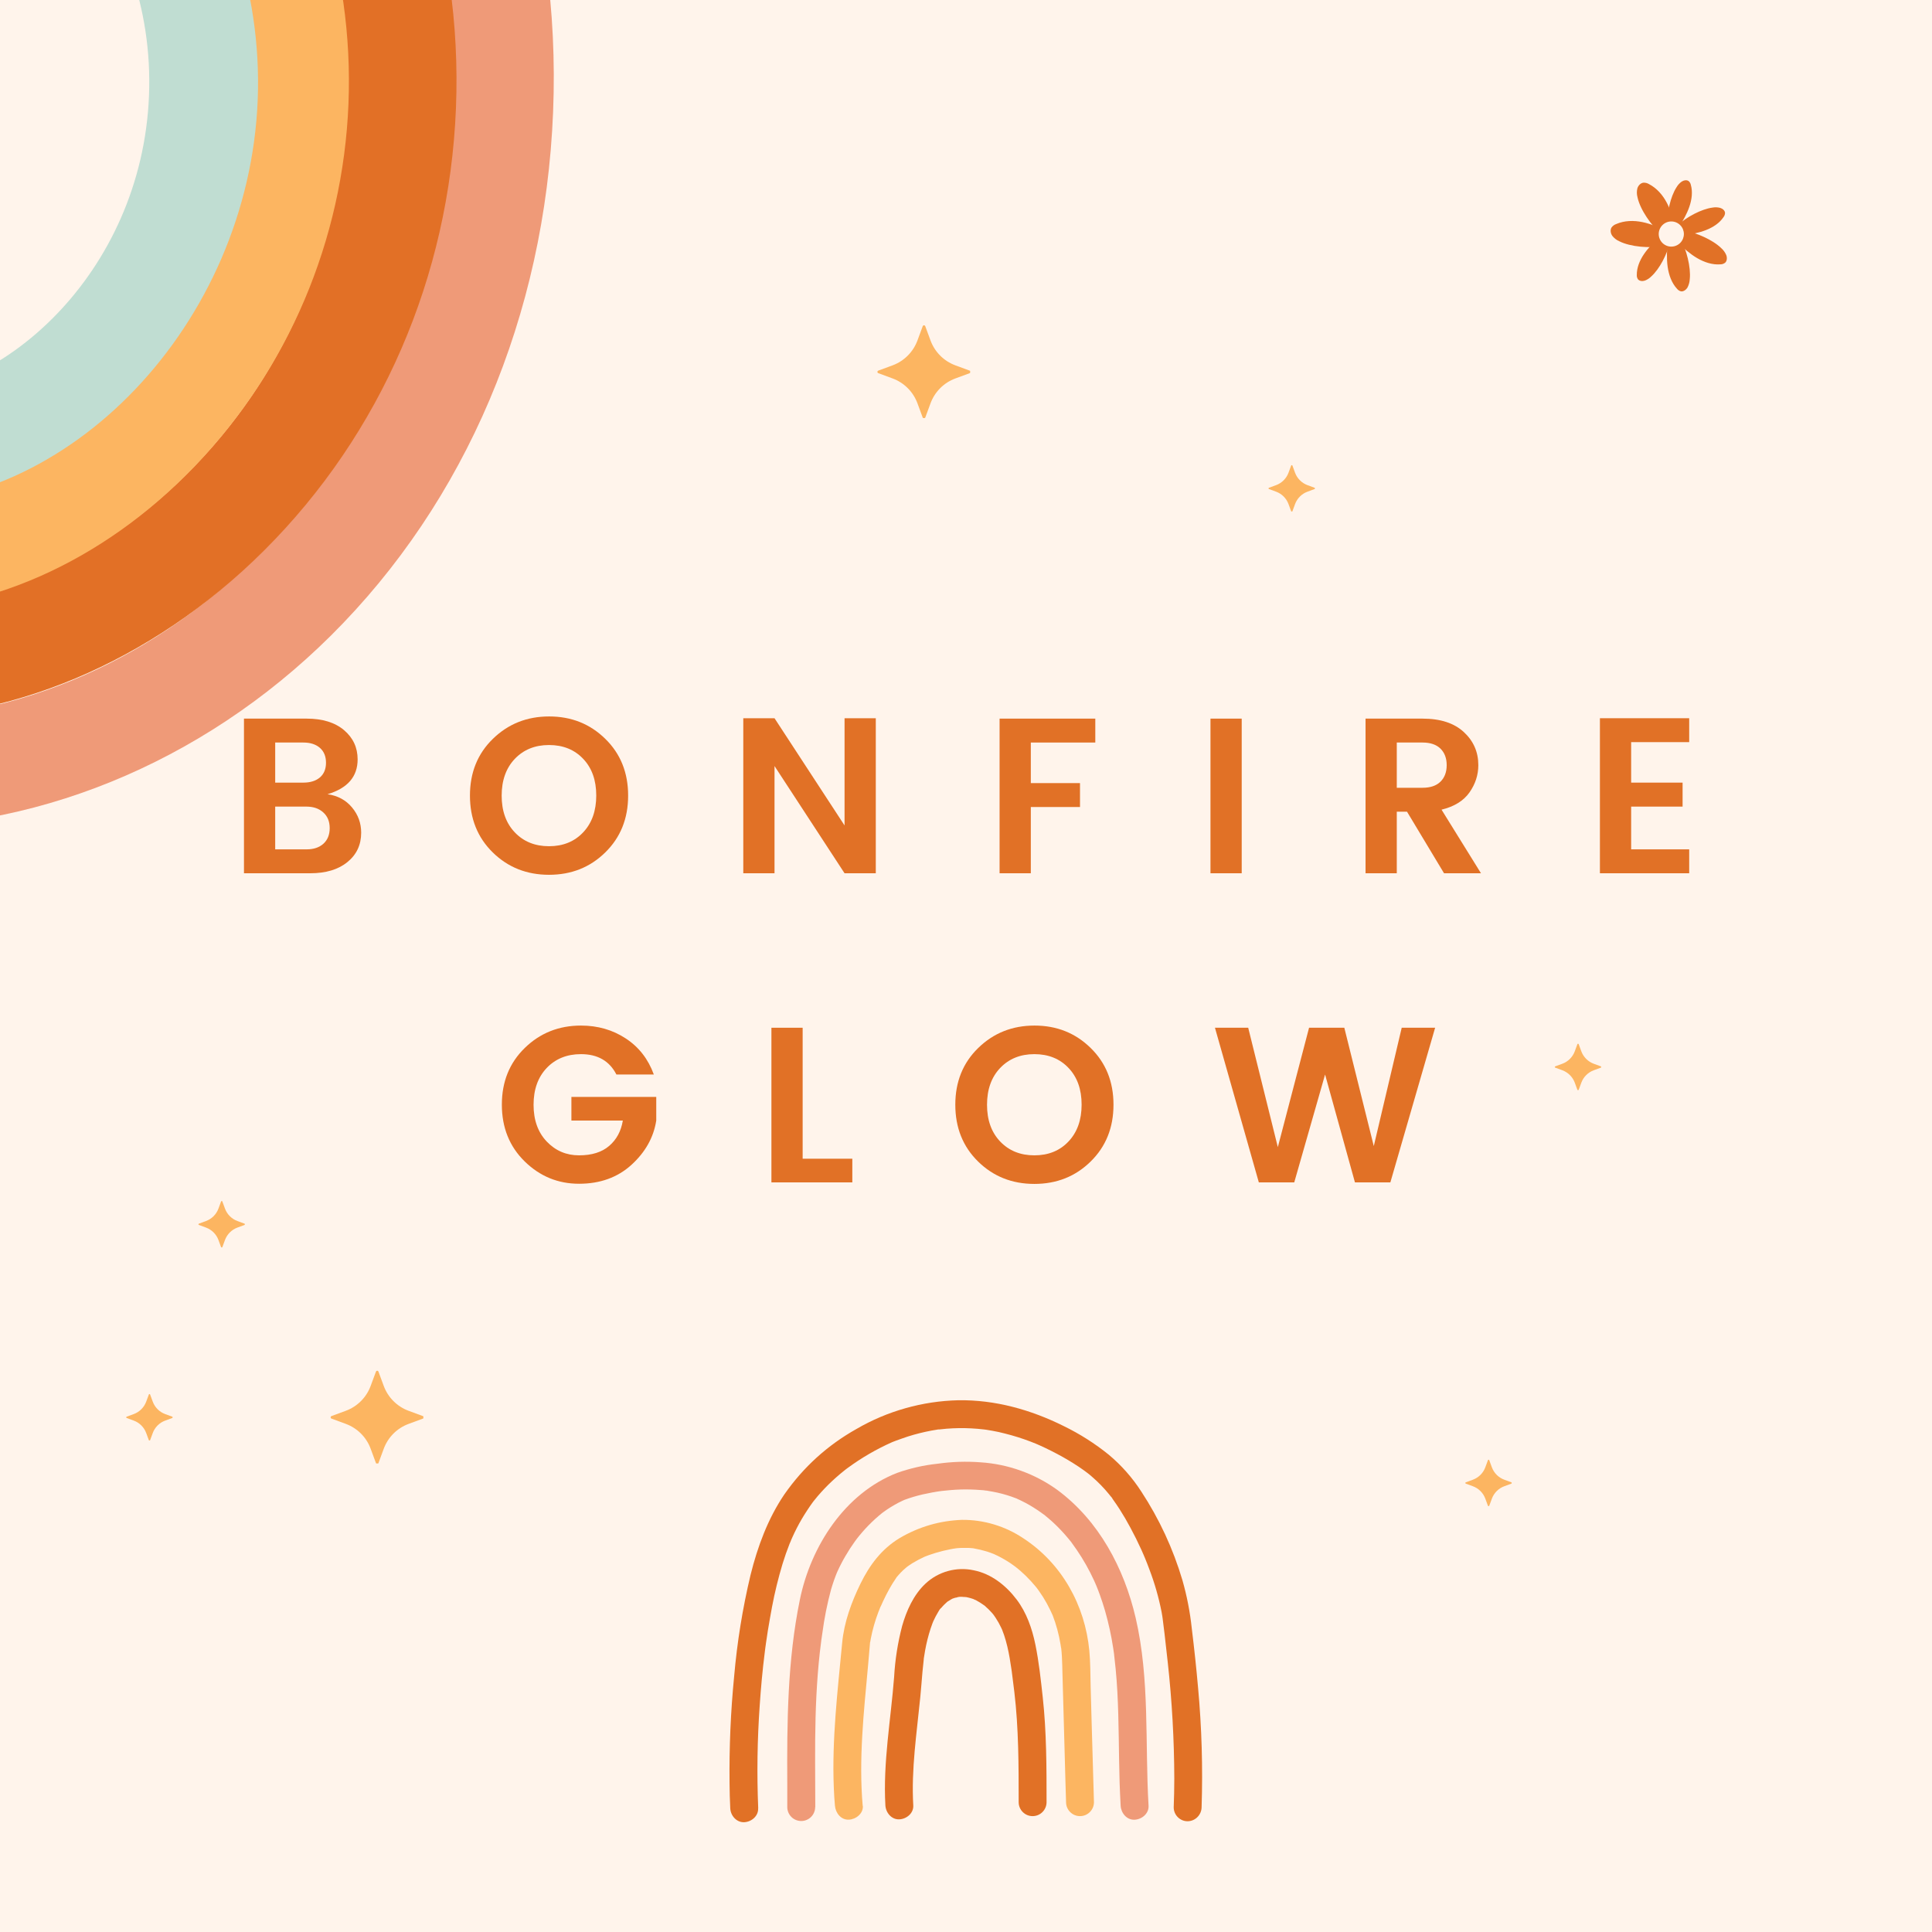
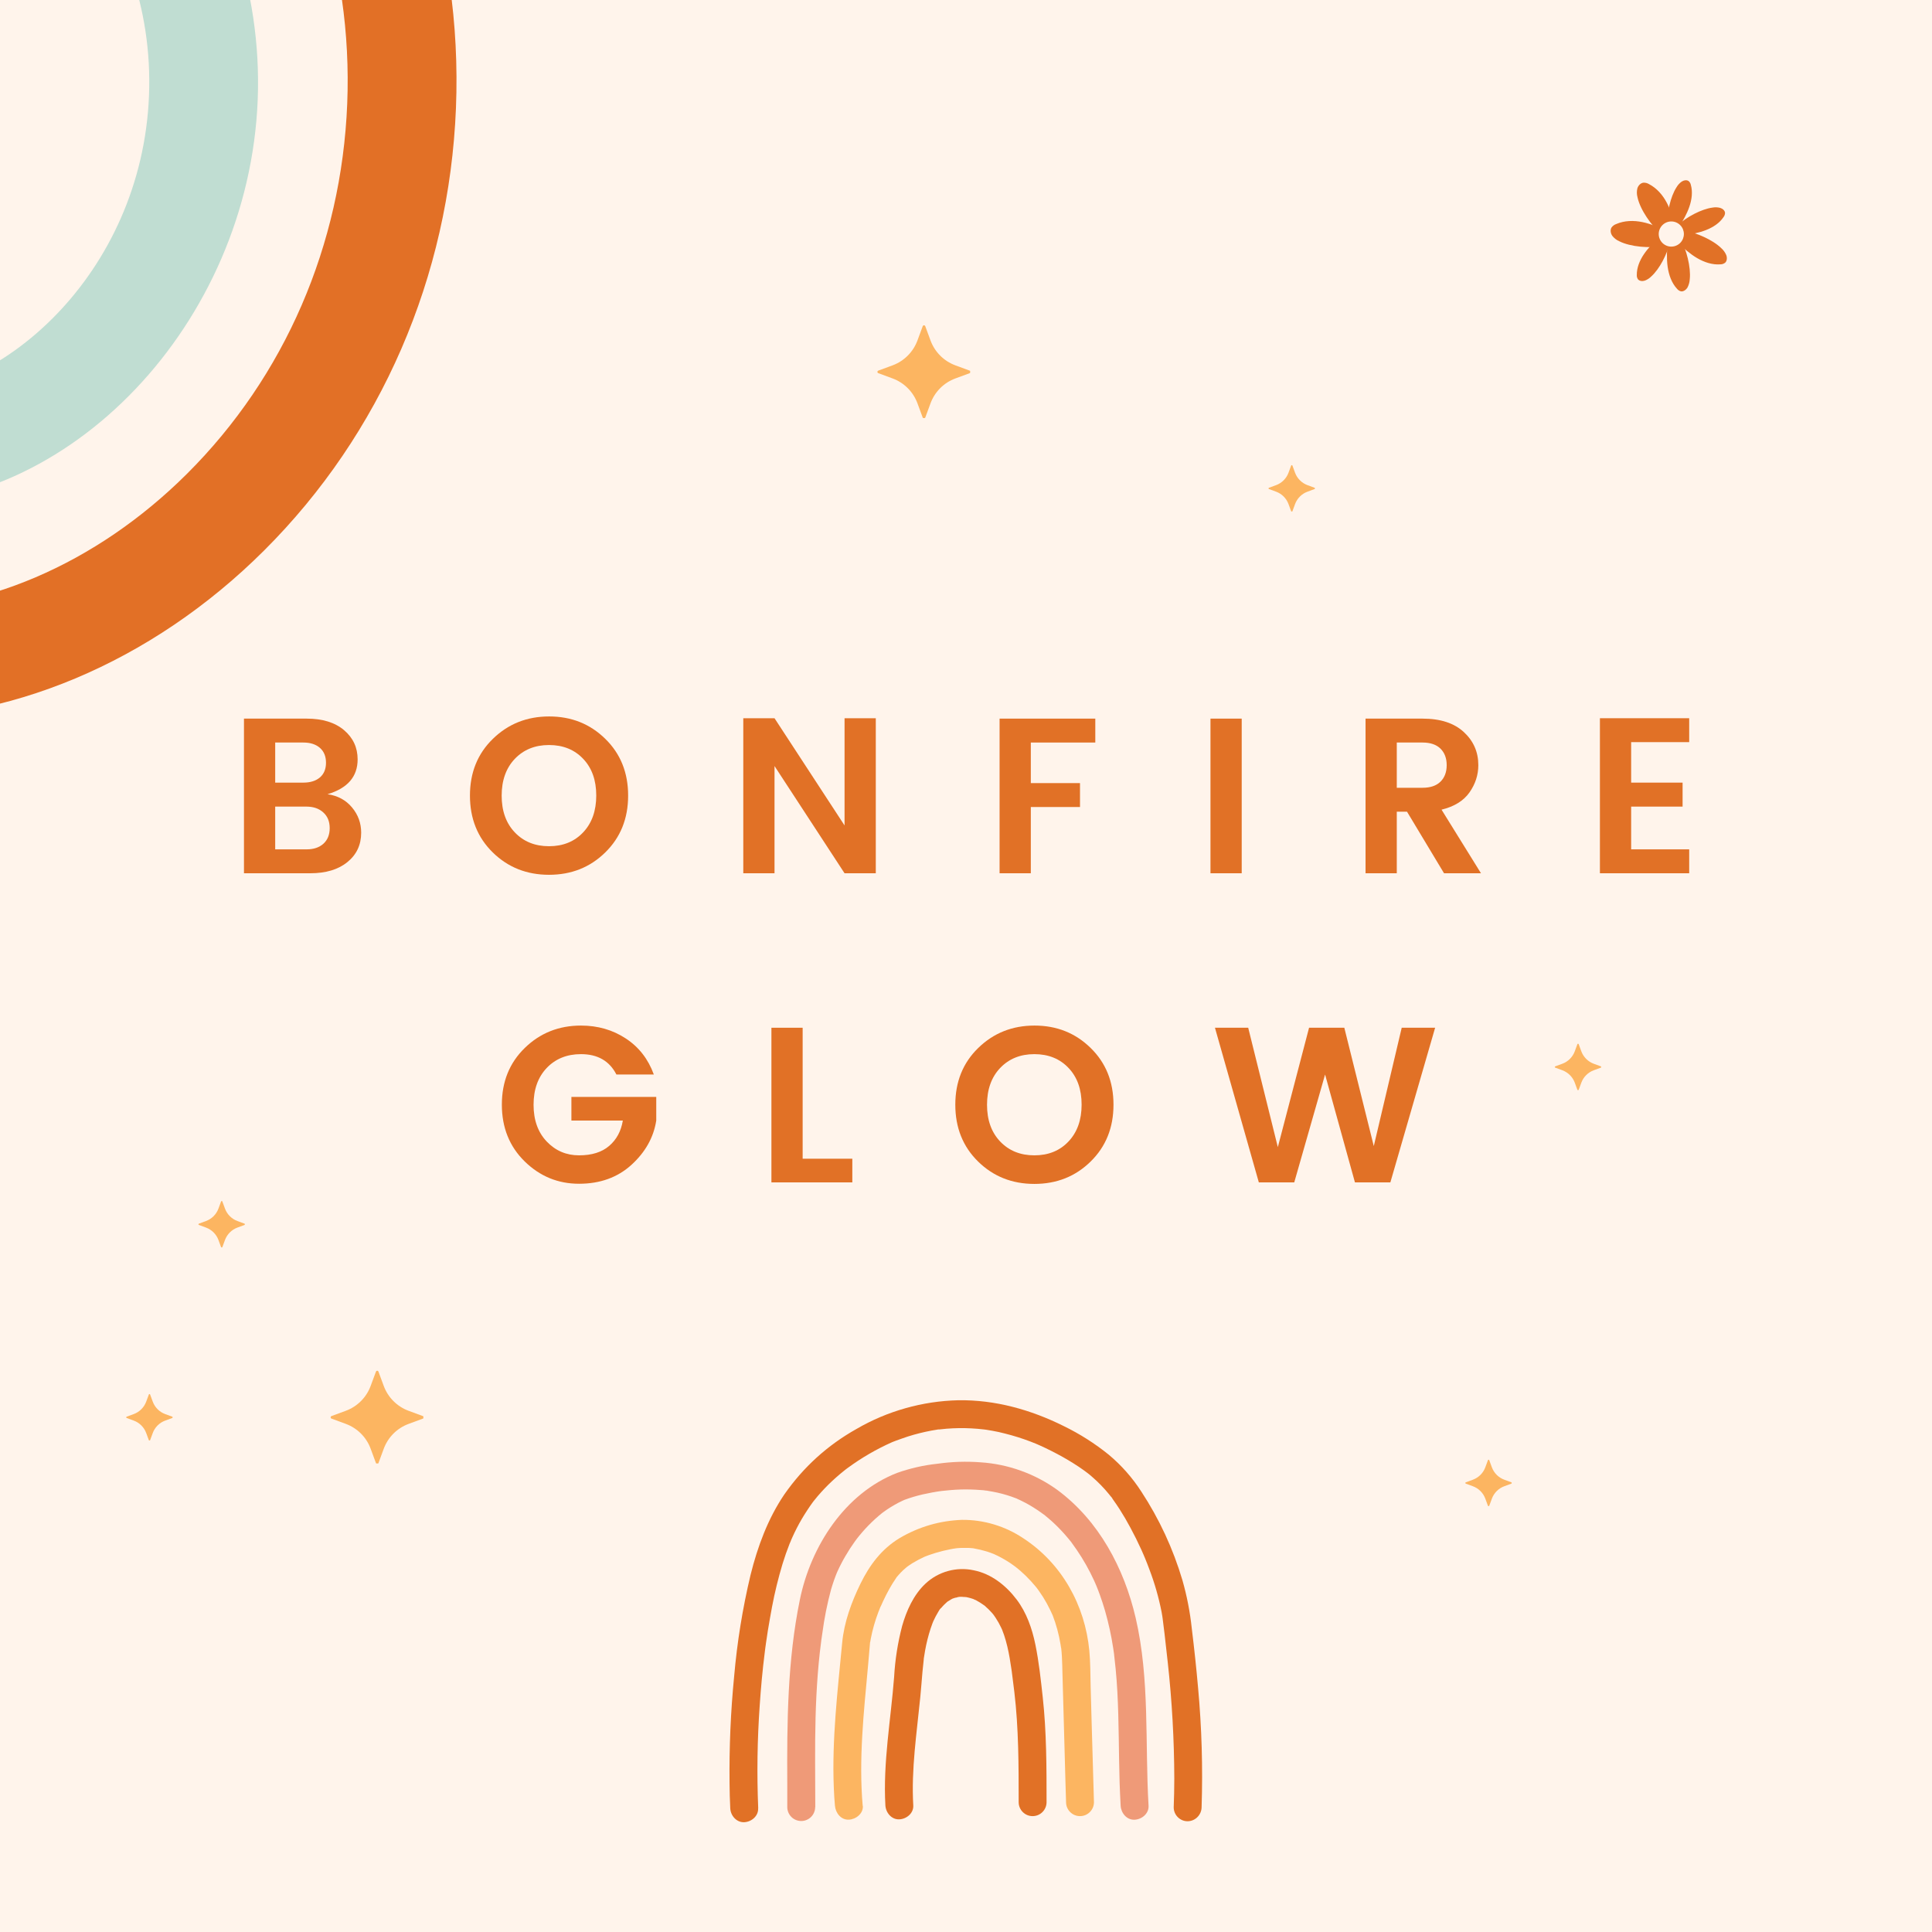
<svg xmlns="http://www.w3.org/2000/svg" version="1.0" preserveAspectRatio="xMidYMid meet" height="500" viewBox="0 0 375 375" zoomAndPan="magnify" width="500">
  <defs>
    <g />
    <clipPath id="f4a08d4f14">
      <path clip-rule="nonzero" d="M 64.176 266.062 L 82.176 266.062 L 82.176 284.062 L 64.176 284.062 Z M 64.176 266.062" />
    </clipPath>
    <clipPath id="7fd9b69a89">
      <path clip-rule="nonzero" d="M 170.305 63.141 L 188.305 63.141 L 188.305 81.141 L 170.305 81.141 Z M 170.305 63.141" />
    </clipPath>
    <clipPath id="34df354c2a">
      <path clip-rule="nonzero" d="M 284.418 283.328 L 293.418 283.328 L 293.418 292.328 L 284.418 292.328 Z M 284.418 283.328" />
    </clipPath>
    <clipPath id="426ec2730d">
      <path clip-rule="nonzero" d="M 38.516 233.117 L 47.516 233.117 L 47.516 242.117 L 38.516 242.117 Z M 38.516 233.117" />
    </clipPath>
    <clipPath id="7cab435dfa">
      <path clip-rule="nonzero" d="M 246.215 90.281 L 255.215 90.281 L 255.215 99.281 L 246.215 99.281 Z M 246.215 90.281" />
    </clipPath>
    <clipPath id="b64c8b4395">
      <path clip-rule="nonzero" d="M 301.781 202.586 L 310.781 202.586 L 310.781 211.586 L 301.781 211.586 Z M 301.781 202.586" />
    </clipPath>
    <clipPath id="cb33e14e76">
      <path clip-rule="nonzero" d="M 24.496 270.586 L 33.496 270.586 L 33.496 279.586 L 24.496 279.586 Z M 24.496 270.586" />
    </clipPath>
    <clipPath id="623ebc5e1d">
      <path clip-rule="nonzero" d="M 0 0 L 108 0 L 108 161 L 0 161 Z M 0 0" />
    </clipPath>
    <clipPath id="2b4fb91674">
-       <path clip-rule="nonzero" d="M 113.234 -121.992 L 101.668 165.777 L -27.227 160.598 L -15.66 -127.172 Z M 113.234 -121.992" />
-     </clipPath>
+       </clipPath>
    <clipPath id="4c29b3e4d4">
      <path clip-rule="nonzero" d="M 108.777 -11.082 L 101.668 165.777 L -6.992 161.41 L 0.117 -15.449 Z M 108.777 -11.082" />
    </clipPath>
    <clipPath id="17b370de69">
      <path clip-rule="nonzero" d="M 113.238 -122.094 L 101.676 165.672 L -27.223 160.492 L -15.656 -127.273 Z M 113.238 -122.094" />
    </clipPath>
    <clipPath id="e0b7493b31">
      <path clip-rule="nonzero" d="M 0 0 L 89 0 L 89 140 L 0 140 Z M 0 0" />
    </clipPath>
    <clipPath id="bae89279bf">
      <path clip-rule="nonzero" d="M 113.234 -121.992 L 101.668 165.777 L -27.227 160.598 L -15.66 -127.172 Z M 113.234 -121.992" />
    </clipPath>
    <clipPath id="e34abf99ac">
      <path clip-rule="nonzero" d="M 108.777 -11.082 L 101.668 165.777 L -6.992 161.41 L 0.117 -15.449 Z M 108.777 -11.082" />
    </clipPath>
    <clipPath id="8c3b372c3b">
      <path clip-rule="nonzero" d="M 113.238 -122.094 L 101.676 165.672 L -27.223 160.492 L -15.656 -127.273 Z M 113.238 -122.094" />
    </clipPath>
    <clipPath id="f8db27230f">
      <path clip-rule="nonzero" d="M 0 0 L 68 0 L 68 119 L 0 119 Z M 0 0" />
    </clipPath>
    <clipPath id="77737583e6">
-       <path clip-rule="nonzero" d="M 113.234 -121.992 L 101.668 165.777 L -27.227 160.598 L -15.66 -127.172 Z M 113.234 -121.992" />
-     </clipPath>
+       </clipPath>
    <clipPath id="50fd55bb7a">
      <path clip-rule="nonzero" d="M 108.777 -11.082 L 101.668 165.777 L -6.992 161.41 L 0.117 -15.449 Z M 108.777 -11.082" />
    </clipPath>
    <clipPath id="c823d52816">
      <path clip-rule="nonzero" d="M 113.238 -122.094 L 101.676 165.672 L -27.223 160.492 L -15.656 -127.273 Z M 113.238 -122.094" />
    </clipPath>
    <clipPath id="f63fa7a3fa">
      <path clip-rule="nonzero" d="M 0 0 L 51 0 L 51 98 L 0 98 Z M 0 0" />
    </clipPath>
    <clipPath id="2a3180234a">
      <path clip-rule="nonzero" d="M 113.234 -121.992 L 101.668 165.777 L -27.227 160.598 L -15.66 -127.172 Z M 113.234 -121.992" />
    </clipPath>
    <clipPath id="4559d76f43">
      <path clip-rule="nonzero" d="M 108.777 -11.082 L 101.668 165.777 L -6.992 161.41 L 0.117 -15.449 Z M 108.777 -11.082" />
    </clipPath>
    <clipPath id="25b16cce95">
      <path clip-rule="nonzero" d="M 113.238 -122.094 L 101.676 165.672 L -27.223 160.492 L -15.656 -127.273 Z M 113.238 -122.094" />
    </clipPath>
  </defs>
  <rect fill-opacity="1" height="450" y="-37.5" fill="#ffffff" width="450" x="-37.5" />
  <rect fill-opacity="1" height="450" y="-37.5" fill="#fff4eb" width="450" x="-37.5" />
  <g clip-path="url(#f4a08d4f14)">
-     <path fill-rule="nonzero" fill-opacity="1" d="M 71.945 281.203 L 72.969 283.973 C 73.008 284.078 73.105 284.145 73.215 284.145 C 73.324 284.145 73.426 284.078 73.461 283.973 L 74.484 281.203 C 75.309 278.965 77.074 277.199 79.316 276.375 L 82.082 275.355 C 82.188 275.316 82.258 275.215 82.258 275.105 C 82.258 274.996 82.188 274.895 82.082 274.859 L 79.316 273.84 C 77.074 273.012 75.309 271.246 74.484 269.008 L 73.461 266.238 C 73.426 266.133 73.324 266.062 73.215 266.062 C 73.105 266.062 73.004 266.133 72.969 266.238 L 71.945 269.004 C 71.121 271.242 69.355 273.008 67.113 273.836 L 64.348 274.855 C 64.242 274.895 64.176 274.996 64.176 275.105 C 64.176 275.215 64.242 275.316 64.348 275.352 L 67.113 276.371 C 69.355 277.199 71.121 278.961 71.945 281.203 Z M 71.945 281.203" fill="#fcb561" />
+     <path fill-rule="nonzero" fill-opacity="1" d="M 71.945 281.203 L 72.969 283.973 C 73.008 284.078 73.105 284.145 73.215 284.145 C 73.324 284.145 73.426 284.078 73.461 283.973 L 74.484 281.203 C 75.309 278.965 77.074 277.199 79.316 276.375 L 82.082 275.355 C 82.188 275.316 82.258 275.215 82.258 275.105 C 82.258 274.996 82.188 274.895 82.082 274.859 L 79.316 273.84 C 77.074 273.012 75.309 271.246 74.484 269.008 L 73.461 266.238 C 73.426 266.133 73.324 266.062 73.215 266.062 C 73.105 266.062 73.004 266.133 72.969 266.238 L 71.945 269.004 C 71.121 271.242 69.355 273.008 67.113 273.836 L 64.348 274.855 C 64.242 274.895 64.176 274.996 64.176 275.105 C 64.176 275.215 64.242 275.316 64.348 275.352 L 67.113 276.371 C 69.355 277.199 71.121 278.961 71.945 281.203 Z " fill="#fcb561" />
  </g>
  <g clip-path="url(#7fd9b69a89)">
    <path fill-rule="nonzero" fill-opacity="1" d="M 178.078 78.285 L 179.098 81.051 C 179.137 81.156 179.234 81.223 179.344 81.223 C 179.453 81.223 179.555 81.156 179.594 81.051 L 180.613 78.285 C 181.441 76.043 183.203 74.277 185.445 73.453 L 188.211 72.434 C 188.316 72.395 188.387 72.293 188.387 72.184 C 188.387 72.074 188.316 71.977 188.211 71.938 L 185.445 70.918 C 183.203 70.09 181.438 68.324 180.613 66.086 L 179.594 63.316 C 179.555 63.211 179.453 63.141 179.344 63.141 C 179.234 63.141 179.133 63.211 179.098 63.316 L 178.078 66.082 C 177.25 68.32 175.484 70.09 173.246 70.914 L 170.477 71.938 C 170.371 71.973 170.305 72.074 170.305 72.184 C 170.305 72.293 170.371 72.395 170.477 72.43 L 173.246 73.453 C 175.484 74.277 177.25 76.043 178.078 78.281 Z M 178.078 78.285" fill="#fcb561" />
  </g>
  <g clip-path="url(#34df354c2a)">
    <path fill-rule="nonzero" fill-opacity="1" d="M 288.301 290.895 L 288.812 292.277 C 288.832 292.328 288.883 292.363 288.938 292.363 C 288.992 292.363 289.043 292.328 289.059 292.277 L 289.57 290.895 C 289.984 289.773 290.863 288.891 291.984 288.48 L 293.367 287.969 C 293.418 287.953 293.453 287.902 293.453 287.848 C 293.453 287.793 293.418 287.742 293.367 287.723 L 291.984 287.211 C 290.863 286.801 289.98 285.918 289.57 284.801 L 289.059 283.414 C 289.043 283.363 288.992 283.328 288.938 283.328 C 288.883 283.328 288.832 283.363 288.812 283.414 L 288.301 284.797 C 287.891 285.914 287.008 286.797 285.887 287.211 L 284.504 287.723 C 284.453 287.742 284.418 287.789 284.418 287.844 C 284.418 287.898 284.453 287.949 284.504 287.969 L 285.887 288.48 C 287.008 288.891 287.891 289.773 288.301 290.895 Z M 288.301 290.895" fill="#fcb561" />
  </g>
  <g clip-path="url(#426ec2730d)">
    <path fill-rule="nonzero" fill-opacity="1" d="M 42.402 240.684 L 42.91 242.066 C 42.93 242.117 42.98 242.152 43.035 242.152 C 43.09 242.152 43.141 242.117 43.156 242.066 L 43.668 240.684 C 44.082 239.566 44.965 238.684 46.082 238.27 L 47.465 237.762 C 47.516 237.742 47.551 237.691 47.551 237.637 C 47.551 237.582 47.516 237.531 47.465 237.512 L 46.082 237.004 C 44.965 236.59 44.082 235.707 43.668 234.59 L 43.156 233.203 C 43.141 233.152 43.09 233.117 43.035 233.117 C 42.98 233.117 42.93 233.152 42.91 233.203 L 42.402 234.586 C 41.988 235.707 41.105 236.59 39.984 237 L 38.602 237.512 C 38.551 237.531 38.516 237.582 38.516 237.637 C 38.516 237.691 38.551 237.742 38.602 237.758 L 39.984 238.27 C 41.105 238.684 41.988 239.562 42.402 240.684 Z M 42.402 240.684" fill="#fcb561" />
  </g>
  <g clip-path="url(#7cab435dfa)">
    <path fill-rule="nonzero" fill-opacity="1" d="M 250.102 97.848 L 250.609 99.23 C 250.629 99.281 250.68 99.316 250.734 99.316 C 250.789 99.316 250.84 99.281 250.859 99.23 L 251.367 97.848 C 251.781 96.727 252.664 95.844 253.781 95.434 L 255.164 94.922 C 255.219 94.906 255.25 94.855 255.25 94.801 C 255.25 94.746 255.219 94.695 255.164 94.676 L 253.781 94.168 C 252.664 93.754 251.781 92.871 251.367 91.754 L 250.859 90.367 C 250.84 90.316 250.789 90.281 250.734 90.281 C 250.68 90.281 250.629 90.316 250.609 90.367 L 250.102 91.75 C 249.688 92.871 248.805 93.754 247.688 94.164 L 246.305 94.676 C 246.25 94.695 246.215 94.746 246.215 94.801 C 246.215 94.855 246.25 94.902 246.305 94.922 L 247.688 95.434 C 248.805 95.844 249.688 96.727 250.102 97.848 Z M 250.102 97.848" fill="#fcb561" />
  </g>
  <g clip-path="url(#b64c8b4395)">
    <path fill-rule="nonzero" fill-opacity="1" d="M 305.664 210.152 L 306.172 211.535 C 306.191 211.586 306.242 211.621 306.297 211.621 C 306.352 211.621 306.402 211.586 306.422 211.535 L 306.934 210.152 C 307.344 209.035 308.227 208.152 309.344 207.738 L 310.727 207.23 C 310.781 207.211 310.816 207.16 310.816 207.105 C 310.816 207.051 310.781 207 310.727 206.98 L 309.344 206.473 C 308.227 206.059 307.344 205.176 306.934 204.059 L 306.422 202.672 C 306.402 202.621 306.352 202.586 306.297 202.586 C 306.242 202.586 306.191 202.621 306.172 202.672 L 305.664 204.055 C 305.25 205.176 304.367 206.059 303.25 206.469 L 301.867 206.98 C 301.812 207 301.781 207.051 301.781 207.105 C 301.781 207.16 301.812 207.211 301.867 207.227 L 303.25 207.738 C 304.367 208.152 305.25 209.031 305.664 210.152 Z M 305.664 210.152" fill="#fcb561" />
  </g>
  <g clip-path="url(#cb33e14e76)">
    <path fill-rule="nonzero" fill-opacity="1" d="M 28.379 278.152 L 28.891 279.535 C 28.91 279.586 28.957 279.621 29.012 279.621 C 29.066 279.621 29.117 279.586 29.137 279.535 L 29.648 278.152 C 30.059 277.031 30.941 276.148 32.062 275.738 L 33.445 275.227 C 33.496 275.211 33.531 275.16 33.531 275.105 C 33.531 275.051 33.496 275 33.445 274.98 L 32.062 274.473 C 30.941 274.059 30.059 273.176 29.648 272.059 L 29.137 270.672 C 29.117 270.621 29.066 270.586 29.012 270.586 C 28.957 270.586 28.906 270.621 28.891 270.672 L 28.379 272.055 C 27.965 273.176 27.082 274.059 25.965 274.469 L 24.582 274.98 C 24.531 275 24.496 275.051 24.496 275.105 C 24.496 275.16 24.531 275.211 24.582 275.227 L 25.965 275.738 C 27.082 276.148 27.965 277.031 28.379 278.152 Z M 28.379 278.152" fill="#fcb561" />
  </g>
  <g clip-path="url(#623ebc5e1d)">
    <g clip-path="url(#2b4fb91674)">
      <g clip-path="url(#4c29b3e4d4)">
        <g clip-path="url(#17b370de69)">
          <path fill-rule="nonzero" fill-opacity="1" d="M -27.117 160.496 L -26.27 139.426 C 0.828 140.516 28.391 129.215 49.332 108.43 C 71.77 86.148 84.887 55.066 86.262 20.902 C 87.633 -13.258 77.051 -45.273 56.473 -69.266 C 37.273 -91.652 10.711 -105.109 -16.398 -106.199 L -15.551 -127.27 C 17.402 -125.945 49.496 -109.809 72.504 -82.98 C 96.566 -54.938 108.941 -17.734 107.355 21.75 C 105.766 61.238 90.445 97.336 64.219 123.379 C 39.125 148.289 5.836 161.812 -27.117 160.488 Z M -27.117 160.496" fill="#ef9a78" />
        </g>
      </g>
    </g>
  </g>
  <g clip-path="url(#e0b7493b31)">
    <g clip-path="url(#bae89279bf)">
      <g clip-path="url(#e34abf99ac)">
        <g clip-path="url(#8c3b372c3b)">
          <path fill-rule="nonzero" fill-opacity="1" d="M -26.27 139.375 L -25.422 118.305 C -3.855 119.172 18.641 109.559 36.316 91.941 C 55.258 73.066 66.293 47.57 67.395 20.145 C 68.496 -7.277 59.547 -33.617 42.184 -53.992 C 25.977 -73.008 4.316 -84.414 -17.23 -85.277 L -16.383 -106.352 C 11.043 -105.25 38.246 -91.141 58.266 -67.656 C 79.078 -43.234 89.816 -11.746 88.5 20.992 C 87.184 53.734 73.953 84.238 51.242 106.871 C 29.414 128.629 1.168 140.48 -26.258 139.379 Z M -26.27 139.375" fill="#e27026" />
        </g>
      </g>
    </g>
  </g>
  <g clip-path="url(#f8db27230f)">
    <g clip-path="url(#77737583e6)">
      <g clip-path="url(#50fd55bb7a)">
        <g clip-path="url(#c823d52816)">
          <path fill-rule="nonzero" fill-opacity="1" d="M -25.43 118.477 L -24.582 97.406 C 7.457 98.691 44.684 65.57 46.543 19.309 C 48.402 -26.953 13.953 -62.957 -18.086 -64.246 L -17.238 -85.316 C 4.98 -84.426 27.082 -72.473 43.414 -52.527 C 60.102 -32.145 68.699 -6.34 67.637 20.156 C 66.57 46.648 55.922 71.68 37.656 90.66 C 19.777 109.23 -3.219 119.371 -25.43 118.477 Z M -25.43 118.477" fill="#fcb561" />
        </g>
      </g>
    </g>
  </g>
  <g clip-path="url(#f63fa7a3fa)">
    <g clip-path="url(#2a3180234a)">
      <g clip-path="url(#4559d76f43)">
        <g clip-path="url(#25b16cce95)">
          <path fill-rule="nonzero" fill-opacity="1" d="M -24.605 97.941 L -23.758 76.871 C -0.039 77.824 27.531 53.105 28.918 18.59 C 30.305 -15.926 4.809 -42.777 -18.91 -43.73 L -18.062 -64.801 C 19.945 -63.273 51.762 -23.914 50.02 19.43 C 48.281 62.773 13.406 99.449 -24.602 97.922 Z M -24.605 97.941" fill="#c0ddd2" />
        </g>
      </g>
    </g>
  </g>
  <path fill-rule="nonzero" fill-opacity="1" d="M 177.266 350.441 C 176.855 343.402 177.941 336.391 178.629 329.398 C 178.793 327.777 178.902 326.102 179.055 324.453 C 179.117 323.727 179.195 323 179.281 322.285 C 179.281 322.172 179.367 321.438 179.281 322.133 C 179.281 321.992 179.324 321.848 179.344 321.699 C 179.41 321.27 179.48 320.84 179.555 320.406 C 179.816 318.938 180.176 317.492 180.641 316.074 C 180.746 315.75 180.859 315.43 180.98 315.117 L 181.066 314.883 C 180.914 315.297 181.148 314.695 181.164 314.66 C 181.453 314.023 181.781 313.402 182.148 312.805 C 182.289 312.523 182.473 312.27 182.691 312.047 C 182.262 312.34 182.492 312.301 182.691 312.094 L 182.988 311.754 C 183.195 311.531 183.41 311.316 183.645 311.109 L 183.789 310.98 C 184.023 310.789 183.992 310.812 183.703 311.039 C 183.844 310.906 184 310.801 184.176 310.715 C 184.258 310.668 184.902 310.227 184.988 310.277 C 184.895 310.223 184.445 310.465 184.926 310.277 L 185.352 310.137 C 185.641 310.09 185.93 310.023 186.211 309.941 C 186.145 310.086 185.57 309.984 186.109 309.941 C 186.312 309.941 186.516 309.941 186.727 309.941 C 187.02 309.977 187.312 309.992 187.609 309.988 C 187.543 310.082 186.969 309.875 187.512 309.988 C 187.656 310.023 187.809 310.051 187.953 310.086 C 188.254 310.156 188.543 310.242 188.832 310.34 C 188.887 310.34 189.461 310.516 189.031 310.406 C 188.605 310.297 189.301 310.531 189.395 310.578 C 189.961 310.879 190.5 311.215 191.02 311.594 C 191.426 311.883 191.02 311.559 190.941 311.531 C 191.113 311.645 191.266 311.777 191.402 311.926 C 191.711 312.199 192.004 312.469 192.285 312.789 C 192.531 313.035 192.758 313.297 192.961 313.578 C 192.648 313.094 192.832 313.41 192.91 313.52 L 193.254 314.02 C 193.664 314.637 194.023 315.281 194.336 315.949 C 194.398 316.07 194.453 316.195 194.504 316.312 C 194.797 316.941 194.305 315.773 194.543 316.418 C 194.668 316.734 194.789 317.055 194.895 317.375 C 195.141 318.102 195.34 318.836 195.52 319.578 C 195.875 321.066 196.113 322.574 196.332 324.082 C 196.332 324.207 196.406 324.625 196.332 324.035 C 196.363 324.262 196.391 324.488 196.418 324.711 L 196.562 325.855 C 196.668 326.699 196.77 327.539 196.879 328.383 C 197.723 335.477 197.723 342.672 197.723 349.801 C 197.723 350.16 197.789 350.508 197.93 350.84 C 198.066 351.168 198.262 351.461 198.516 351.715 C 198.77 351.969 199.062 352.164 199.395 352.305 C 199.727 352.441 200.07 352.508 200.43 352.508 C 200.789 352.508 201.133 352.441 201.465 352.305 C 201.797 352.164 202.09 351.969 202.344 351.715 C 202.598 351.461 202.793 351.168 202.93 350.84 C 203.066 350.508 203.137 350.16 203.137 349.801 C 203.137 343.012 203.137 336.18 202.395 329.426 C 202.02 326.012 201.652 322.551 200.961 319.184 C 200.328 316.098 199.25 313 197.328 310.465 C 195.285 307.758 192.406 305.461 189 304.793 C 188.172 304.613 187.332 304.535 186.488 304.559 C 185.641 304.586 184.809 304.711 183.992 304.938 C 183.176 305.164 182.398 305.484 181.66 305.898 C 180.922 306.312 180.246 306.812 179.625 307.391 C 177.32 309.555 175.957 312.609 175.105 315.598 C 174.254 318.852 173.734 322.16 173.547 325.52 C 172.906 333.801 171.379 342.098 171.852 350.426 C 171.938 351.84 173.039 353.203 174.559 353.133 C 175.957 353.074 177.359 351.941 177.266 350.426 Z M 177.266 350.441" fill="#e17126" />
  <path fill-rule="nonzero" fill-opacity="1" d="M 167.449 350.516 C 166.664 341.5 167.648 332.453 168.473 323.477 C 168.574 322.34 168.68 321.199 168.77 320.059 C 168.809 319.617 168.84 319.172 168.883 318.727 L 168.918 318.473 C 168.949 318.109 168.82 319.016 168.918 318.676 C 168.961 318.469 168.988 318.258 169.023 318.051 C 169.363 316.297 169.852 314.582 170.488 312.914 C 170.637 312.512 170.797 312.121 170.957 311.727 C 171.121 311.332 170.77 312.145 170.957 311.785 L 171.09 311.496 C 171.184 311.266 171.289 311.047 171.391 310.824 C 171.777 309.992 172.195 309.176 172.641 308.375 C 173.027 307.68 173.445 307.004 173.898 306.352 C 173.977 306.203 174.074 306.066 174.191 305.945 C 174.191 305.945 173.883 306.312 174.086 306.082 C 174.176 305.977 174.262 305.867 174.352 305.766 C 174.645 305.426 174.953 305.105 175.277 304.797 C 175.453 304.633 175.629 304.477 175.82 304.32 C 175.895 304.254 176.363 303.871 176.102 304.082 C 175.844 304.293 176.328 303.918 176.41 303.867 C 176.637 303.707 176.867 303.559 177.098 303.41 C 177.871 302.945 178.668 302.523 179.492 302.148 C 179.773 302.02 179.34 302.207 179.324 302.219 C 179.418 302.172 179.516 302.133 179.617 302.102 C 179.844 302.008 180.074 301.922 180.305 301.84 C 180.738 301.684 181.168 301.543 181.609 301.414 C 182.52 301.137 183.438 300.914 184.371 300.73 L 184.988 300.613 C 185.102 300.613 185.848 300.48 185.473 300.523 C 185.102 300.566 185.762 300.523 185.863 300.492 C 186.109 300.492 186.355 300.461 186.605 300.449 C 187.066 300.449 187.52 300.449 187.98 300.449 L 188.609 300.492 L 188.922 300.523 C 189.605 300.59 188.543 300.453 188.922 300.523 C 189.82 300.68 190.703 300.891 191.57 301.152 C 192.008 301.293 192.438 301.449 192.859 301.617 C 193.281 301.785 192.52 301.457 192.996 301.68 L 193.668 301.992 C 194.531 302.422 195.363 302.906 196.164 303.441 C 196.52 303.688 196.867 303.941 197.215 304.195 C 196.719 303.84 197.32 304.277 197.43 304.375 C 197.629 304.531 197.82 304.695 198.016 304.863 C 198.754 305.504 199.453 306.188 200.113 306.91 C 200.414 307.234 200.699 307.562 200.98 307.906 C 201.094 308.047 201.523 308.566 201.184 308.145 C 201.34 308.348 201.496 308.559 201.641 308.77 C 202.203 309.555 202.715 310.371 203.18 311.215 C 203.414 311.637 203.633 312.062 203.84 312.496 C 203.938 312.695 204.031 312.898 204.121 313.098 L 204.301 313.504 C 204.207 313.285 204.18 313.199 204.301 313.473 C 205.012 315.309 205.523 317.199 205.844 319.145 C 205.883 319.363 205.914 319.582 205.945 319.805 C 205.996 320.125 205.945 319.66 205.945 319.637 C 205.969 319.746 205.984 319.855 205.984 319.969 C 206.043 320.488 206.086 321.008 206.113 321.527 C 206.18 322.645 206.191 323.758 206.223 324.875 L 206.422 332.016 L 206.816 346.301 L 206.922 349.801 C 206.922 350.16 206.988 350.508 207.129 350.84 C 207.266 351.168 207.461 351.461 207.715 351.715 C 207.969 351.969 208.262 352.164 208.594 352.305 C 208.926 352.441 209.27 352.508 209.629 352.508 C 209.988 352.508 210.332 352.441 210.664 352.305 C 210.996 352.164 211.289 351.969 211.543 351.715 C 211.797 351.461 211.992 351.168 212.129 350.84 C 212.266 350.508 212.336 350.16 212.336 349.801 L 211.906 335.004 L 211.695 327.426 C 211.633 325.09 211.66 322.73 211.438 320.387 C 210.598 311.574 206.098 303.449 198.617 298.574 C 196.855 297.395 194.957 296.5 192.93 295.891 C 190.898 295.281 188.824 294.984 186.703 295.004 C 182.379 295.168 178.348 296.348 174.617 298.543 C 171.125 300.645 168.777 303.789 167.012 307.406 C 165.246 311.023 163.844 314.867 163.465 318.867 C 162.586 328.184 161.457 337.598 161.84 346.965 C 161.883 348.145 161.957 349.32 162.062 350.488 C 162.188 351.898 163.223 353.266 164.77 353.195 C 166.129 353.137 167.605 352 167.477 350.488 Z M 167.449 350.516" fill="#fcb561" />
  <path fill-rule="nonzero" fill-opacity="1" d="M 158.246 350.75 C 158.246 344.957 158.141 339.164 158.301 333.375 C 158.375 330.57 158.512 327.77 158.727 324.977 C 158.836 323.578 158.969 322.176 159.121 320.781 C 159.203 320.051 159.289 319.32 159.387 318.613 C 159.387 318.543 159.465 318.004 159.418 318.32 C 159.375 318.641 159.453 318.102 159.465 318.031 C 159.516 317.641 159.578 317.246 159.637 316.855 C 160.008 314.059 160.562 311.297 161.293 308.57 C 161.477 307.938 161.676 307.312 161.895 306.688 C 162.004 306.371 162.117 306.062 162.242 305.754 C 162.301 305.598 162.359 305.445 162.426 305.297 C 162.223 305.789 162.496 305.137 162.523 305.074 C 162.992 304.031 163.516 303.016 164.094 302.031 C 164.668 301.039 165.293 300.074 165.965 299.145 L 166.219 298.805 C 166.27 298.734 166.539 298.371 166.324 298.656 C 166.105 298.945 166.496 298.441 166.508 298.43 C 166.594 298.32 166.68 298.207 166.773 298.098 C 167.152 297.633 167.547 297.18 167.953 296.734 C 168.766 295.852 169.625 295.023 170.535 294.242 C 170.754 294.066 170.973 293.891 171.184 293.703 C 171.484 293.449 170.824 293.969 171.133 293.742 L 171.469 293.492 C 171.945 293.145 172.426 292.816 172.93 292.508 C 173.434 292.199 173.867 291.965 174.352 291.695 C 174.625 291.555 174.895 291.422 175.176 291.293 L 175.543 291.125 C 175.852 290.988 175.066 291.309 175.543 291.125 C 176.707 290.695 177.895 290.34 179.102 290.062 C 179.715 289.922 180.332 289.797 180.953 289.684 C 181.262 289.625 181.57 289.57 181.883 289.523 L 182.352 289.453 C 182.426 289.453 183.207 289.344 182.562 289.418 C 183.883 289.27 185.203 289.148 186.531 289.109 C 187.797 289.078 189.059 289.113 190.32 289.215 C 190.66 289.215 191.004 289.273 191.34 289.316 C 191.488 289.316 191.641 289.344 191.789 289.371 C 191.691 289.371 191.246 289.285 191.738 289.371 C 192.363 289.473 192.984 289.582 193.602 289.719 C 194.816 289.992 196.004 290.352 197.164 290.801 L 197.566 290.957 C 197.934 291.098 197.152 290.77 197.512 290.957 C 197.77 291.078 198.051 291.191 198.289 291.32 C 198.832 291.574 199.34 291.863 199.855 292.152 C 200.848 292.738 201.809 293.375 202.73 294.066 C 203.164 294.391 202.699 294.016 202.66 294.012 C 202.715 294.012 202.914 294.219 202.973 294.266 C 203.184 294.434 203.391 294.605 203.59 294.781 C 204.051 295.168 204.496 295.574 204.93 296 C 205.746 296.789 206.52 297.621 207.25 298.496 C 207.426 298.699 207.594 298.906 207.762 299.117 C 207.855 299.215 207.938 299.32 208.008 299.438 C 207.977 299.371 207.656 298.961 207.957 299.367 C 208.312 299.852 208.664 300.34 209.004 300.844 C 210.281 302.719 211.395 304.684 212.34 306.742 C 212.453 306.988 212.562 307.238 212.672 307.488 C 212.711 307.57 212.883 307.98 212.734 307.633 C 212.59 307.289 212.734 307.695 212.797 307.781 C 213.027 308.32 213.246 308.918 213.457 309.492 C 213.84 310.551 214.188 311.617 214.5 312.691 C 215.18 315.074 215.707 317.492 216.078 319.941 C 216.133 320.289 216.18 320.633 216.23 320.98 C 216.305 321.523 216.23 321.16 216.23 321.039 L 216.293 321.582 C 216.391 322.367 216.473 323.148 216.547 323.93 C 216.688 325.414 216.801 326.898 216.879 328.383 C 217.199 334.262 217.133 340.148 217.316 346.027 C 217.367 347.523 217.434 349.012 217.516 350.5 C 217.598 351.914 218.703 353.277 220.223 353.207 C 221.621 353.148 223.02 352.016 222.934 350.5 C 222.219 338.352 223.207 325.977 220.43 314.02 C 218.188 304.391 213.293 295.152 205.238 289.199 C 203.055 287.621 200.699 286.379 198.164 285.469 C 195.633 284.555 193.023 284.012 190.336 283.836 C 187.539 283.621 184.75 283.715 181.973 284.109 C 179.281 284.395 176.664 284.988 174.113 285.895 C 163.969 289.852 157.375 300.145 155.258 310.477 C 152.84 322.246 152.742 334.301 152.809 346.281 C 152.809 347.773 152.809 349.262 152.809 350.75 C 152.809 351.109 152.879 351.453 153.016 351.785 C 153.152 352.117 153.348 352.41 153.602 352.664 C 153.855 352.918 154.148 353.113 154.48 353.25 C 154.812 353.387 155.156 353.457 155.516 353.457 C 155.875 353.457 156.219 353.387 156.551 353.25 C 156.883 353.113 157.176 352.918 157.43 352.664 C 157.684 352.41 157.879 352.117 158.016 351.785 C 158.156 351.453 158.223 351.109 158.223 350.75 Z M 158.246 350.75" fill="#ef9a78" />
  <path fill-rule="nonzero" fill-opacity="1" d="M 147.168 350.988 C 146.895 344.32 146.992 337.66 147.461 331.004 C 147.691 327.594 148 324.191 148.43 320.801 C 148.473 320.418 148.527 320.035 148.574 319.645 C 148.641 319.102 148.574 319.574 148.574 319.676 C 148.605 319.449 148.633 319.215 148.668 318.988 C 148.785 318.16 148.906 317.363 149.039 316.508 C 149.285 314.949 149.582 313.402 149.859 311.852 C 150.391 309.043 151.07 306.273 151.895 303.535 C 152.301 302.211 152.762 300.898 153.273 299.605 C 153.352 299.41 153.777 298.52 153.426 299.227 C 153.562 298.949 153.668 298.656 153.801 298.379 C 154.074 297.762 154.367 297.164 154.676 296.562 C 155.277 295.395 155.941 294.266 156.664 293.172 C 157.016 292.629 157.391 292.09 157.746 291.598 C 157.824 291.5 157.91 291.402 157.973 291.297 C 157.605 291.898 157.898 291.395 158.008 291.262 C 158.238 290.973 158.473 290.68 158.715 290.398 C 159.586 289.379 160.512 288.41 161.492 287.492 C 162.004 287.016 162.523 286.551 163.059 286.102 C 163.344 285.863 163.633 285.625 163.93 285.391 C 164.031 285.309 164.141 285.219 164.254 285.137 L 164.535 284.93 C 167.223 282.957 170.086 281.293 173.129 279.938 C 173.828 279.625 172.621 280.141 173.324 279.859 L 173.867 279.648 C 174.25 279.496 174.633 279.359 175.023 279.234 C 175.797 278.957 176.582 278.695 177.379 278.477 C 178.875 278.055 180.391 277.723 181.93 277.484 C 182.062 277.484 182.746 277.297 182.086 277.484 C 182.23 277.461 182.375 277.441 182.523 277.434 C 182.926 277.391 183.324 277.344 183.73 277.312 C 184.539 277.246 185.348 277.211 186.152 277.199 C 187.746 277.18 189.336 277.262 190.922 277.449 C 190.922 277.449 191.664 277.539 191.23 277.48 C 190.797 277.422 191.527 277.531 191.539 277.531 C 191.914 277.59 192.281 277.648 192.652 277.719 C 193.477 277.863 194.277 278.043 195.105 278.262 C 196.777 278.68 198.414 279.195 200.023 279.809 L 201.137 280.254 C 201.625 280.453 201.258 280.309 201.137 280.254 L 201.809 280.547 C 202.602 280.902 203.387 281.281 204.16 281.672 C 205.609 282.406 207.039 283.199 208.414 284.07 C 209.086 284.492 209.746 284.934 210.391 285.398 L 210.754 285.668 C 210.824 285.715 211.422 286.176 210.93 285.793 C 211.281 286.066 211.633 286.332 211.973 286.648 C 213.152 287.664 214.234 288.777 215.223 289.984 L 215.547 290.391 C 215.844 290.762 215.492 290.293 215.449 290.266 C 215.684 290.508 215.883 290.773 216.043 291.07 C 216.477 291.668 216.883 292.273 217.285 292.891 C 218.059 294.098 218.777 295.332 219.449 296.594 C 220.18 297.949 220.863 299.332 221.504 300.734 C 221.664 301.098 221.828 301.461 221.984 301.82 C 222.043 301.953 222.098 302.09 222.156 302.219 C 221.891 301.602 222.156 302.277 222.219 302.375 C 222.52 303.109 222.809 303.844 223.082 304.586 C 224.113 307.285 224.906 310.055 225.465 312.891 C 225.52 313.188 225.57 313.48 225.617 313.781 C 225.617 313.898 225.648 314.012 225.672 314.125 C 225.773 314.781 225.57 313.309 225.672 314.188 C 225.789 315.156 225.914 316.125 226.035 317.098 C 226.25 318.941 226.461 320.781 226.656 322.625 C 227.484 330.133 227.91 337.664 227.93 345.215 C 227.93 347.078 227.887 348.938 227.816 350.797 C 227.816 351.156 227.883 351.504 228.023 351.836 C 228.16 352.164 228.355 352.457 228.609 352.711 C 228.863 352.965 229.156 353.16 229.488 353.301 C 229.82 353.438 230.164 353.504 230.523 353.504 C 230.879 353.496 231.223 353.426 231.551 353.285 C 231.879 353.145 232.168 352.949 232.422 352.695 C 232.672 352.445 232.867 352.152 233.008 351.824 C 233.148 351.496 233.223 351.156 233.23 350.797 C 233.48 343.055 233.254 335.324 232.547 327.609 C 232.211 323.746 231.789 319.887 231.32 316.039 C 230.984 312.883 230.383 309.781 229.512 306.73 C 227.691 300.594 225.027 294.852 221.52 289.5 C 219.781 286.812 217.691 284.441 215.242 282.383 C 212.523 280.184 209.594 278.32 206.449 276.789 C 200.09 273.625 193.129 271.672 185.984 271.789 C 182.508 271.871 179.098 272.387 175.754 273.332 C 172.41 274.273 169.234 275.621 166.23 277.367 C 160.602 280.531 155.938 284.766 152.242 290.062 C 149.047 294.77 147.043 300.211 145.68 305.699 C 144.133 312.184 143.074 318.742 142.496 325.383 C 141.82 332.277 141.527 339.184 141.605 346.109 C 141.605 347.734 141.672 349.359 141.742 350.984 C 141.801 352.395 142.945 353.754 144.449 353.691 C 145.863 353.625 147.223 352.5 147.156 350.984 Z M 147.168 350.988" fill="#e17126" />
  <path fill-rule="nonzero" fill-opacity="1" d="M 322.426 45.426 C 320.551 43.816 318.355 40.715 317.84 38.297 C 317.684 37.727 317.672 37.152 317.809 36.574 C 317.969 36.02 318.434 35.516 319.004 35.457 C 319.387 35.445 319.742 35.539 320.07 35.734 C 321.602 36.527 322.781 37.906 323.57 39.438 C 324.363 40.969 324.824 42.648 325.215 44.328 Z M 322.426 45.426" fill="#e17126" />
  <path fill-rule="nonzero" fill-opacity="1" d="M 322.715 47.762 C 320.281 48.203 316.492 47.945 314.289 46.82 C 313.746 46.582 313.297 46.227 312.934 45.762 C 312.609 45.281 312.5 44.609 312.816 44.125 C 313.055 43.824 313.352 43.609 313.711 43.484 C 315.293 42.797 317.102 42.762 318.793 43.109 C 320.484 43.457 322.074 44.152 323.625 44.914 Z M 322.715 47.762" fill="#e17126" />
  <path fill-rule="nonzero" fill-opacity="1" d="M 324.035 47.32 C 323.586 49.297 322.145 52.176 320.531 53.637 C 320.168 54.012 319.738 54.289 319.25 54.473 C 318.77 54.625 318.211 54.559 317.926 54.207 C 317.758 53.953 317.684 53.676 317.703 53.375 C 317.684 51.996 318.238 50.59 319.074 49.355 C 319.906 48.121 320.977 47.043 322.082 46.008 Z M 324.035 47.32" fill="#e17126" />
  <path fill-rule="nonzero" fill-opacity="1" d="M 323.637 43.367 C 323.562 41.34 324.223 38.188 325.402 36.363 C 325.66 35.914 326.004 35.539 326.43 35.238 C 326.855 34.969 327.422 34.887 327.777 35.156 C 328 35.359 328.141 35.605 328.195 35.902 C 328.57 37.219 328.387 38.723 327.902 40.129 C 327.422 41.535 326.66 42.859 325.855 44.137 Z M 323.637 43.367" fill="#e17126" />
  <path fill-rule="nonzero" fill-opacity="1" d="M 326.234 46.461 C 327.305 48.402 328.227 51.805 327.984 54.176 C 327.953 54.742 327.809 55.281 327.547 55.789 C 327.262 56.27 326.758 56.621 326.277 56.551 C 325.961 56.469 325.699 56.297 325.496 56.039 C 324.48 54.945 323.914 53.383 323.688 51.77 C 323.461 50.16 323.555 48.48 323.688 46.824 Z M 326.234 46.461" fill="#e17126" />
  <path fill-rule="nonzero" fill-opacity="1" d="M 326.941 44.777 C 329.16 45.129 332.418 46.516 334.109 48.18 C 334.531 48.555 334.855 49.008 335.074 49.531 C 335.262 50.055 335.215 50.68 334.832 51.008 C 334.562 51.207 334.258 51.309 333.922 51.309 C 332.398 51.434 330.812 50.914 329.406 50.094 C 328 49.27 326.758 48.152 325.562 47.012 Z M 326.941 44.777" fill="#e17126" />
  <path fill-rule="nonzero" fill-opacity="1" d="M 325.906 43.504 C 327.398 42.133 330.219 40.586 332.367 40.297 C 332.879 40.203 333.383 40.219 333.887 40.348 C 334.375 40.5 334.801 40.871 334.828 41.32 C 334.82 41.621 334.727 41.891 334.539 42.129 C 333.789 43.277 332.527 44.109 331.145 44.652 C 329.762 45.195 328.262 45.473 326.766 45.695 Z M 325.906 43.504" fill="#e17126" />
  <path fill-rule="nonzero" fill-opacity="1" d="M 326.84 45.426 C 326.84 45.746 326.777 46.059 326.656 46.359 C 326.531 46.656 326.355 46.922 326.125 47.152 C 325.898 47.379 325.633 47.555 325.332 47.68 C 325.035 47.805 324.723 47.867 324.398 47.867 C 324.074 47.867 323.766 47.805 323.465 47.68 C 323.164 47.555 322.902 47.379 322.672 47.152 C 322.445 46.922 322.27 46.656 322.145 46.359 C 322.02 46.059 321.957 45.746 321.957 45.426 C 321.957 45.102 322.02 44.789 322.145 44.488 C 322.27 44.191 322.445 43.926 322.672 43.699 C 322.902 43.469 323.164 43.293 323.465 43.168 C 323.766 43.043 324.074 42.984 324.398 42.984 C 324.723 42.984 325.035 43.043 325.332 43.168 C 325.633 43.293 325.898 43.469 326.125 43.699 C 326.355 43.926 326.531 44.191 326.656 44.488 C 326.777 44.789 326.84 45.102 326.84 45.426 Z M 326.84 45.426" fill="#fff4eb" />
  <g fill-opacity="1" fill="#e17126">
    <g transform="translate(44.135, 169.5)">
      <g>
        <path d="M 3.219 -30.016 L 15.391 -30.016 C 18.461 -30.016 20.879 -29.27 22.641 -27.781 C 24.398 -26.289 25.281 -24.398 25.281 -22.109 C 25.281 -18.754 23.332 -16.5 19.438 -15.344 C 21.414 -15.062 23 -14.207 24.188 -12.781 C 25.375 -11.363 25.969 -9.727 25.969 -7.875 C 25.969 -5.52 25.078 -3.617 23.297 -2.172 C 21.523 -0.723 19.117 0 16.078 0 L 3.219 0 Z M 9.281 -25.375 L 9.281 -17.594 L 14.75 -17.594 C 16.094 -17.594 17.16 -17.926 17.953 -18.594 C 18.742 -19.27 19.141 -20.223 19.141 -21.453 C 19.141 -22.691 18.742 -23.656 17.953 -24.344 C 17.16 -25.031 16.094 -25.375 14.75 -25.375 Z M 9.281 -4.641 L 15.391 -4.641 C 16.742 -4.641 17.828 -5.004 18.641 -5.734 C 19.453 -6.473 19.859 -7.484 19.859 -8.766 C 19.859 -10.055 19.441 -11.07 18.609 -11.812 C 17.785 -12.562 16.695 -12.938 15.344 -12.938 L 9.281 -12.938 Z M 9.281 -4.641" />
      </g>
    </g>
  </g>
  <g fill-opacity="1" fill="#e17126">
    <g transform="translate(89.67, 169.5)">
      <g>
        <path d="M 23.516 -7.938 C 25.211 -9.727 26.062 -12.113 26.062 -15.094 C 26.062 -18.07 25.211 -20.445 23.516 -22.219 C 21.828 -24 19.617 -24.891 16.891 -24.891 C 14.172 -24.891 11.957 -23.992 10.25 -22.203 C 8.551 -20.41 7.703 -18.031 7.703 -15.062 C 7.703 -12.102 8.551 -9.727 10.25 -7.938 C 11.957 -6.145 14.172 -5.25 16.891 -5.25 C 19.617 -5.25 21.828 -6.145 23.516 -7.938 Z M 16.891 0.297 C 12.566 0.297 8.926 -1.148 5.969 -4.047 C 3.02 -6.941 1.547 -10.617 1.547 -15.078 C 1.547 -19.535 3.031 -23.207 6 -26.094 C 8.969 -28.988 12.609 -30.438 16.922 -30.438 C 21.234 -30.438 24.863 -28.988 27.812 -26.094 C 30.77 -23.207 32.25 -19.535 32.25 -15.078 C 32.25 -10.617 30.77 -6.941 27.812 -4.047 C 24.863 -1.148 21.223 0.297 16.891 0.297 Z M 16.891 0.297" />
      </g>
    </g>
  </g>
  <g fill-opacity="1" fill="#e17126">
    <g transform="translate(141.052, 169.5)">
      <g>
        <path d="M 22.875 -30.094 L 28.938 -30.094 L 28.938 0 L 22.875 0 L 9.281 -20.812 L 9.281 0 L 3.219 0 L 3.219 -30.094 L 9.281 -30.094 L 22.875 -9.281 Z M 22.875 -30.094" />
      </g>
    </g>
  </g>
  <g fill-opacity="1" fill="#e17126">
    <g transform="translate(190.8, 169.5)">
      <g>
        <path d="M 3.219 0 L 3.219 -30.016 L 21.797 -30.016 L 21.797 -25.375 L 9.281 -25.375 L 9.281 -17.5 L 18.828 -17.5 L 18.828 -12.859 L 9.281 -12.859 L 9.281 0 Z M 3.219 0" />
      </g>
    </g>
  </g>
  <g fill-opacity="1" fill="#e17126">
    <g transform="translate(231.734, 169.5)">
      <g>
        <path d="M 3.219 0 L 3.219 -30.016 L 9.281 -30.016 L 9.281 0 Z M 3.219 0" />
      </g>
    </g>
  </g>
  <g fill-opacity="1" fill="#e17126">
    <g transform="translate(261.833, 169.5)">
      <g>
        <path d="M 9.281 -11.953 L 9.281 0 L 3.219 0 L 3.219 -30.016 L 14.281 -30.016 C 17.75 -30.016 20.422 -29.145 22.297 -27.406 C 24.172 -25.676 25.109 -23.535 25.109 -20.984 C 25.109 -19.086 24.535 -17.32 23.391 -15.688 C 22.242 -14.062 20.438 -12.945 17.969 -12.344 L 25.625 0 L 18.453 0 L 11.266 -11.953 Z M 9.281 -25.375 L 9.281 -16.594 L 14.281 -16.594 C 15.801 -16.594 16.961 -16.988 17.766 -17.781 C 18.566 -18.57 18.969 -19.641 18.969 -20.984 C 18.969 -22.328 18.566 -23.395 17.766 -24.188 C 16.961 -24.977 15.801 -25.375 14.281 -25.375 Z M 9.281 -25.375" />
      </g>
    </g>
  </g>
  <g fill-opacity="1" fill="#e17126">
    <g transform="translate(307.324, 169.5)">
      <g>
        <path d="M 20.547 -30.094 L 20.547 -25.453 L 9.281 -25.453 L 9.281 -17.594 L 19.266 -17.594 L 19.266 -12.938 L 9.281 -12.938 L 9.281 -4.641 L 20.547 -4.641 L 20.547 0 L 3.219 0 L 3.219 -30.094 Z M 20.547 -30.094" />
      </g>
    </g>
  </g>
  <g fill-opacity="1" fill="#e17126">
    <g transform="translate(95.862, 229.5)">
      <g>
        <path d="M 5.969 -4.078 C 3.02 -6.973 1.547 -10.645 1.547 -15.094 C 1.547 -19.539 3.031 -23.207 6 -26.094 C 8.969 -28.988 12.602 -30.438 16.906 -30.438 C 20.164 -30.438 23.062 -29.602 25.594 -27.938 C 28.133 -26.281 29.953 -23.945 31.047 -20.938 L 23.781 -20.938 C 22.438 -23.57 20.145 -24.891 16.906 -24.891 C 14.176 -24.891 11.957 -23.992 10.25 -22.203 C 8.551 -20.41 7.703 -18.031 7.703 -15.062 C 7.703 -12.102 8.551 -9.727 10.25 -7.938 C 11.957 -6.145 14.051 -5.25 16.531 -5.25 C 19.008 -5.25 20.957 -5.859 22.375 -7.078 C 23.801 -8.297 24.688 -9.938 25.031 -12 L 15.047 -12 L 15.047 -16.594 L 31.516 -16.594 L 31.516 -12 C 31.004 -8.727 29.398 -5.863 26.703 -3.406 C 24.004 -0.957 20.613 0.266 16.531 0.266 C 12.445 0.266 8.926 -1.18 5.969 -4.078 Z M 5.969 -4.078" />
      </g>
    </g>
  </g>
  <g fill-opacity="1" fill="#e17126">
    <g transform="translate(146.513, 229.5)">
      <g>
        <path d="M 3.219 -30.016 L 9.281 -30.016 L 9.281 -4.594 L 18.922 -4.594 L 18.922 0 L 3.219 0 Z M 3.219 -30.016" />
      </g>
    </g>
  </g>
  <g fill-opacity="1" fill="#e17126">
    <g transform="translate(183.878, 229.5)">
      <g>
        <path d="M 23.516 -7.938 C 25.211 -9.727 26.062 -12.113 26.062 -15.094 C 26.062 -18.07 25.211 -20.445 23.516 -22.219 C 21.828 -24 19.617 -24.891 16.891 -24.891 C 14.172 -24.891 11.957 -23.992 10.25 -22.203 C 8.551 -20.41 7.703 -18.031 7.703 -15.062 C 7.703 -12.102 8.551 -9.727 10.25 -7.938 C 11.957 -6.145 14.172 -5.25 16.891 -5.25 C 19.617 -5.25 21.828 -6.145 23.516 -7.938 Z M 16.891 0.297 C 12.566 0.297 8.926 -1.148 5.969 -4.047 C 3.02 -6.941 1.547 -10.617 1.547 -15.078 C 1.547 -19.535 3.031 -23.207 6 -26.094 C 8.969 -28.988 12.609 -30.438 16.922 -30.438 C 21.234 -30.438 24.863 -28.988 27.812 -26.094 C 30.77 -23.207 32.25 -19.535 32.25 -15.078 C 32.25 -10.617 30.77 -6.941 27.812 -4.047 C 24.863 -1.148 21.223 0.297 16.891 0.297 Z M 16.891 0.297" />
      </g>
    </g>
  </g>
  <g fill-opacity="1" fill="#e17126">
    <g transform="translate(235.26, 229.5)">
      <g>
        <path d="M 36.812 -30.016 L 43.297 -30.016 L 34.609 0 L 27.734 0 L 21.938 -20.938 L 15.953 0 L 9.078 0 L 0.562 -30.016 L 7.016 -30.016 L 12.766 -6.844 L 18.828 -30.016 L 25.672 -30.016 L 31.391 -7.047 Z M 36.812 -30.016" />
      </g>
    </g>
  </g>
</svg>